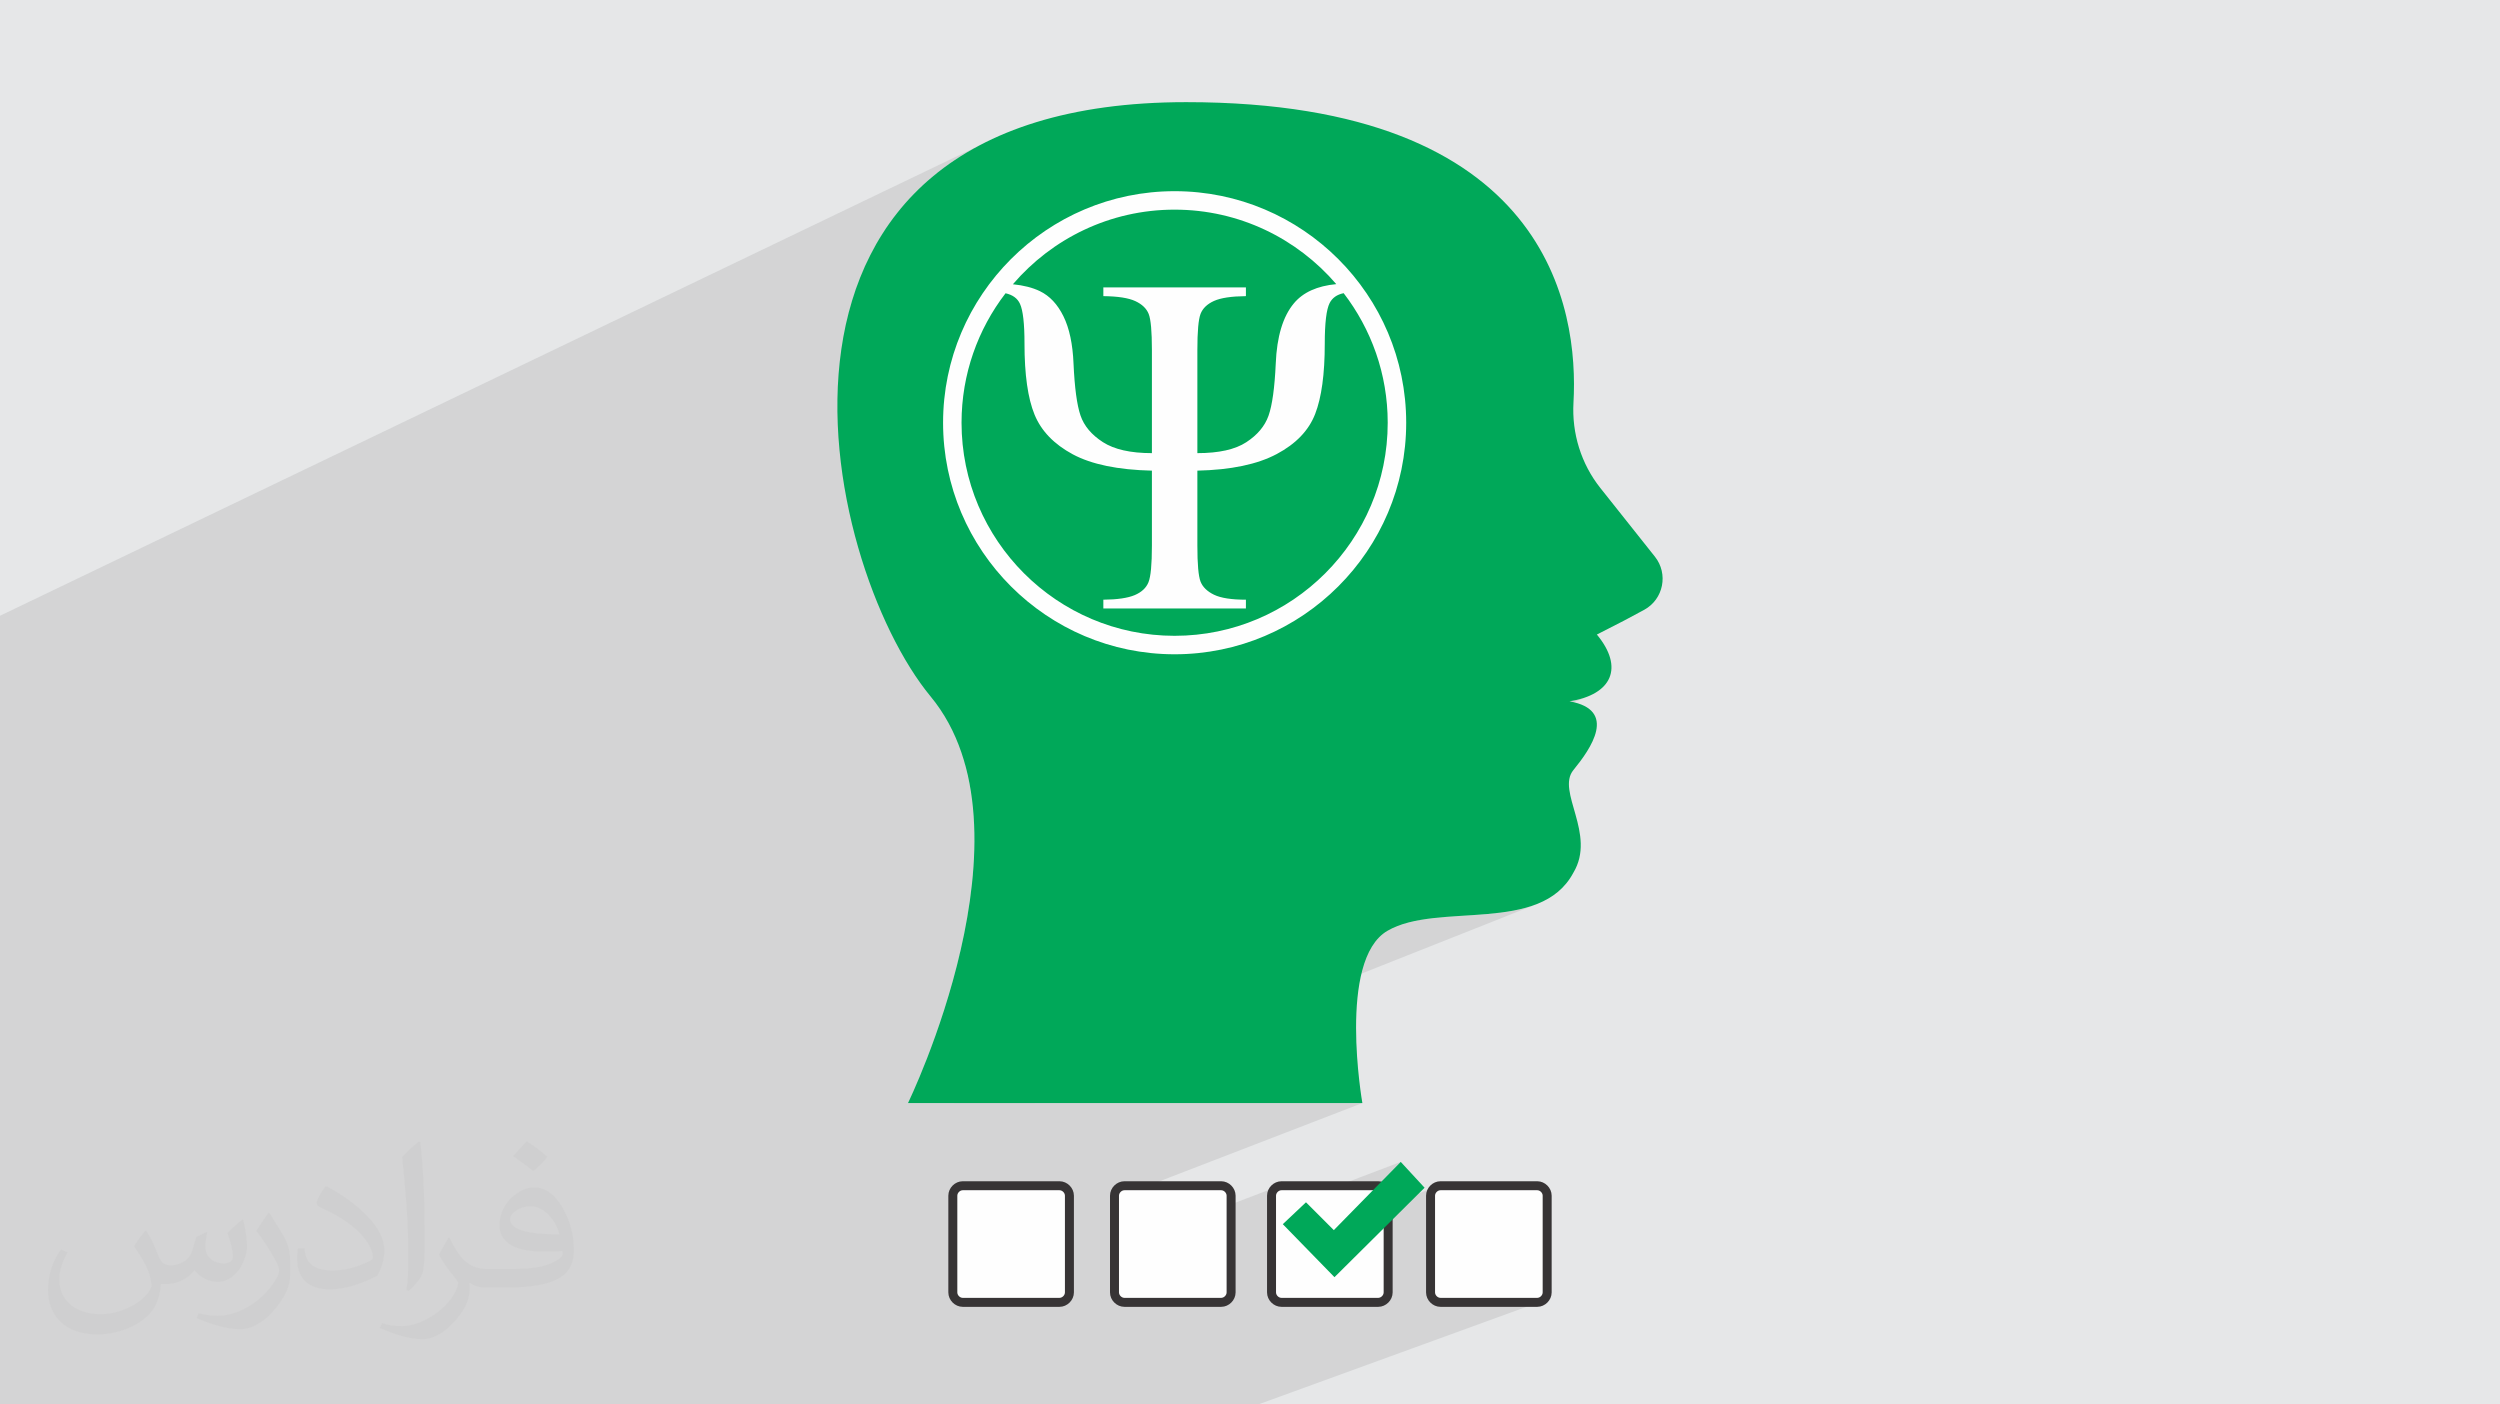
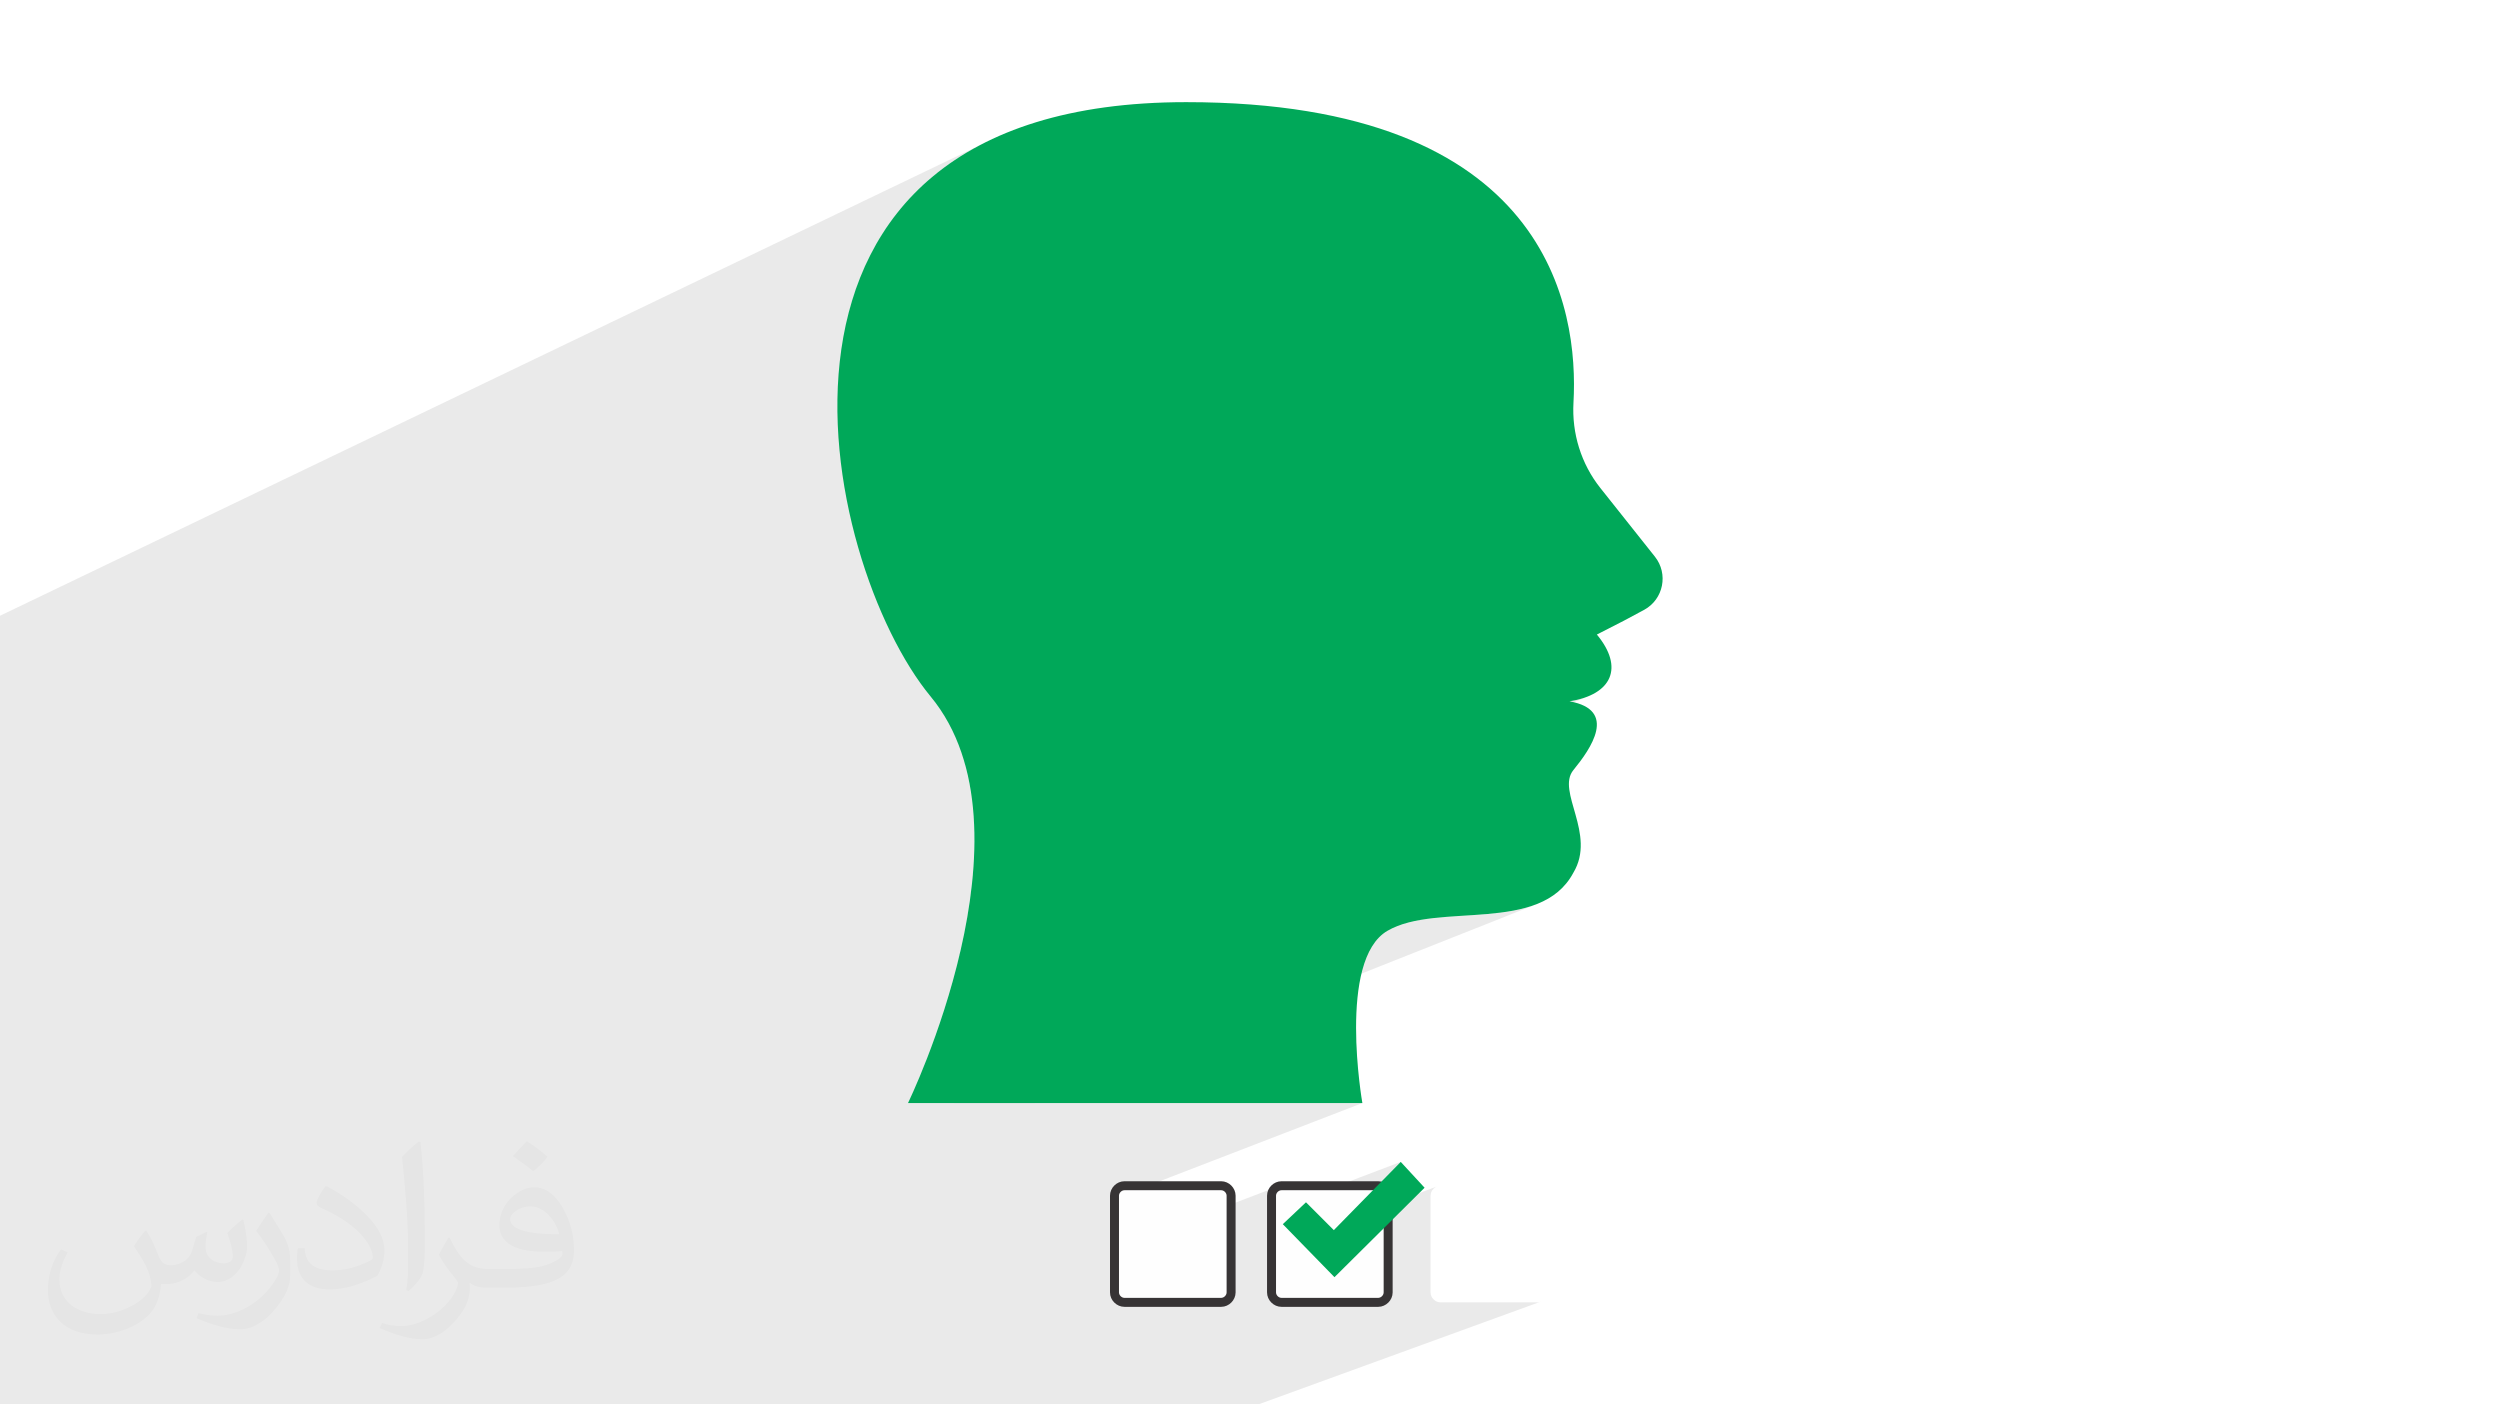
<svg xmlns="http://www.w3.org/2000/svg" xml:space="preserve" width="94.192mm" height="52.917mm" version="1.1" style="shape-rendering:geometricPrecision; text-rendering:geometricPrecision; image-rendering:optimizeQuality; fill-rule:evenodd; clip-rule:evenodd" viewBox="0 0 9419.16 5291.66">
  <defs>
    <style type="text/css">
   
    .str0 {stroke:#373435;stroke-width:33.86;stroke-miterlimit:22.926}
    .fil4 {fill:#00A859}
    .fil0 {fill:#E6E7E8}
    .fil3 {fill:#FEFEFE}
    .fil6 {fill:#FEFEFE;fill-rule:nonzero}
    .fil5 {fill:#00A859;fill-rule:nonzero}
    .fil2 {fill:#373435;fill-opacity:0.031}
    .fil1 {fill:#373435;fill-opacity:0.102}
   
  </style>
  </defs>
  <g id="Layer_x0020_1">
-     <polygon class="fil0" points="-0,0 9419.16,0 9419.16,5291.66 -0,5291.66 " />
    <polygon class="fil1" points="-0,4434.94 -0,4367.2 -0,4314.74 -0,4303.32 -0,4285.15 -0,4221.88 -0,4157.55 -0,4149.08 -0,4106.03 -0,4075 -0,4031.24 -0,3926.08 -0,3840.54 -0,3839.59 -0,3776.79 -0,3762.06 -0,3756.49 -0,3717.44 -0,3648.53 -0,3540.9 -0,3536.03 -0,3412.08 -0,3410.32 -0,3397.76 -0,3367.55 -0,3358.62 -0,3341.27 -0,3260.54 -0,3250.48 -0,3248.99 -0,3230.95 -0,3227.49 -0,3221.95 -0,3043.78 -0,3008.09 -0,2920.2 -0,2872.39 -0,2853.16 -0,2793.6 -0,2780.86 -0,2710.99 -0,2319.97 3689.22,548.39 3597.46,603 3515.59,663.98 3443.21,730.78 3379.95,802.86 3325.41,879.68 3279.2,960.69 3240.93,1045.35 3210.22,1133.11 3190.2,1209.94 4047.74,806.45 4086.38,788.96 4125.98,773.32 4166.49,759.58 4207.87,747.81 4250.04,738.05 4292.96,730.37 4336.57,724.81 4380.81,721.44 4425.64,720.3 4470.47,721.44 4514.71,724.81 4558.32,730.37 4601.24,738.05 4643.41,747.81 4684.78,759.58 4725.29,773.32 4764.9,788.96 4803.53,806.45 4841.14,825.74 4877.68,846.77 4913.08,869.49 4947.29,893.83 4980.26,919.75 5011.93,947.19 5042.25,976.1 5071.15,1006.41 5098.59,1038.08 5124.52,1071.05 5148.86,1105.26 5171.58,1140.66 5192.61,1177.19 5211.9,1214.8 5229.4,1253.43 5245.04,1293.03 5258.78,1333.55 5270.55,1374.92 5280.31,1417.09 5288,1460.01 5293.56,1503.62 5296.93,1547.86 5298.07,1592.69 5296.93,1637.52 5293.56,1681.76 5288,1725.37 5280.31,1768.29 5270.55,1810.46 5258.78,1851.84 5245.04,1892.35 5229.4,1931.95 5211.9,1970.58 5192.61,2008.19 5171.58,2044.73 5148.86,2080.13 5124.52,2114.34 5098.59,2147.3 5071.15,2178.97 5042.25,2209.29 5011.93,2238.19 4980.26,2265.63 4947.29,2291.55 4913.08,2315.9 4877.68,2338.61 4841.14,2359.64 4803.53,2378.93 4764.9,2396.43 3635.57,2879.58 3639.48,2892.63 3652.85,2952.42 3662.4,3013.59 3668.4,3075.84 3671.1,3138.89 3670.77,3202.46 3667.66,3266.26 3662.03,3330.01 3654.15,3393.42 3644.27,3456.21 3632.65,3518.09 3619.55,3578.79 3617.3,3588.08 5913.41,2642.34 5942.14,2636.68 5968.13,2629.3 5991.33,2620.29 3614.75,3598.66 3605.24,3638.01 3589.97,3695.47 3574,3750.89 3557.59,3803.98 3541,3854.46 3524.49,3902.04 3508.32,3946.44 3492.75,3987.37 3478.04,4024.55 3464.45,4057.7 3452.24,4086.53 3441.66,4110.76 3432.99,4130.09 3426.47,4144.26 3422.36,4152.96 3420.94,4155.93 3594.38,4155.93 5265.53,3488.83 5285.93,3481.65 5307.22,3475.51 5329.34,3470.31 5352.19,3465.93 5375.68,3462.27 5399.75,3459.23 5424.29,3456.68 5449.23,3454.53 5474.49,3452.66 5499.97,3450.98 5525.59,3449.36 5551.28,3447.7 5576.94,3445.9 5602.5,3443.84 5627.86,3441.42 5652.95,3438.53 5677.67,3435.05 5701.95,3430.89 5725.7,3425.94 5748.84,3420.08 5771.28,3413.2 5792.94,3405.21 3899.28,4155.93 5132.94,4155.93 4199.04,4516.13 4199.04,4705.02 4813.88,4470.49 4807.54,4474.02 4801.95,4478.67 4797.29,4484.26 4793.75,4490.6 4791.49,4497.54 4790.7,4504.88 4790.7,4562.4 5277.51,4377.6 5053.79,4605.73 5413.03,4470.49 5406.68,4474.02 5401.09,4478.67 5396.44,4484.26 5392.9,4490.6 5390.65,4497.54 5389.86,4504.88 5389.86,4869.37 5390.65,4876.71 5392.9,4883.64 5396.44,4889.99 5401.09,4895.58 5406.68,4900.23 5413.03,4903.77 5419.96,4906.02 5427.31,4906.81 5791.79,4906.81 5799.13,4906.02 5806.05,4903.77 4740.05,5291.66 4734.28,5291.66 4378.15,5291.66 4242.13,5291.66 4154.74,5291.66 4148.85,5291.66 3792.71,5291.66 3738.82,5291.66 3658,5291.66 3576.71,5291.66 3570.72,5291.66 3296.8,5291.66 3278.48,5291.66 3231.74,5291.66 3214.6,5291.66 3081.18,5291.66 3036.5,5291.66 2981.61,5291.66 2975.53,5291.66 2911.73,5291.66 2869.64,5291.66 2725.05,5291.66 2661.14,5291.66 2619.4,5291.66 2487.35,5291.66 2188.28,5291.66 2160.45,5291.66 2097.66,5291.66 1579.2,5291.66 1517.55,5291.66 1034.46,5291.66 749.28,5291.66 587.06,5291.66 -0,5291.66 -0,5086.75 -0,5078.01 " />
    <path class="fil2" d="M550.85 4636.82c17.98,27.25 29.64,53.44 41.02,82.55 8.46,16.94 12.95,48.16 52.65,48.16 11.63,0 28.32,-3.43 43.13,-11.63 16.66,-8.74 29.36,-21.97 35.99,-42.06l15.87 -53.44 38.63 -19.05 2.64 2.64c-5.28,20.12 -6.6,39.42 -6.6,54.51 0,44.7 38.63,61.65 69.32,61.65 17.98,0 34.14,-8.74 34.14,-25.15 0,-21.16 -8.99,-57.15 -20.65,-89.43 17.98,-17.98 35.99,-35.99 56.62,-50.55l3.17 1.6c8.99,38.1 14.02,75.67 14.02,100.81 0,24.61 -10.85,51.87 -19.84,69.6 -18.52,34.92 -51.33,62.71 -91.01,62.71 -30.15,0 -63.75,-15.09 -86.79,-43.13l-1.32 0c-21.69,27 -55.3,51.33 -109.02,51.33l-16.66 0c-2.64,35.46 -10.31,60.58 -21.97,83.08 -32,62.43 -127,106.63 -216.43,106.63 -124.36,0 -186.79,-71.7 -186.79,-167.21 0,-59 19.3,-113.77 48.95,-152.65l24.33 10.06c-18.52,35.46 -30.96,68.78 -30.96,101.6 0,89.43 72.77,132.03 156.64,132.03 77.8,0 174.09,-49.48 191.57,-106.88 -6.6,-62.71 -30.15,-92.07 -66.14,-149.22 10.85,-19.05 24.87,-38.1 42.34,-58.47l3.17 0 0 0 0 0 -0.02 -0.09zm1434.31 -336.55c26.19,16.41 51.87,35.71 76.99,57.94 -14.02,19.84 -31.5,37.85 -53.19,53.72 -25.15,-20.37 -50.27,-37.85 -75.95,-56.36 17.45,-19.58 34.67,-38.35 52.12,-55.3l0 0 0 0 0 0 0 0 0 0 0.03 0zm13.49 244.48c-42.34,0 -76.99,27.79 -76.99,48.41 0,44.2 84.66,57.94 186,57.4 -12.7,-51.87 -57.15,-105.84 -109.02,-105.84l0.01 0.03zm-95 236.55c55.04,0 103.2,-1.6 139.95,-10.85 41.02,-10.31 75.67,-30.96 75.67,-45.24 0,-3.71 0,-8.2 -1.32,-11.91 -23.01,2.11 -49.48,2.11 -72.49,2.11 -74.6,0 -131.75,-16.94 -154.25,-58.75 -5.56,-11.63 -9.52,-24.61 -9.52,-39.42 0,-40.49 17.45,-79.91 48.16,-107.16 25.65,-22.48 53.97,-36.5 82.8,-36.5 52.12,0 93.65,41.81 122.76,107.7 15.87,35.99 26.72,77.52 26.72,129.92 0,34.92 -9.52,64.29 -31.22,85.98 -40.49,39.17 -115.09,53.97 -229.39,53.97l-51.87 0 0 0 -13.49 0c-28.32,0 -48.69,-5.03 -64.82,-17.45l-2.64 0c0.79,6.6 1.32,12.95 1.32,19.05 0,25.65 -8.46,58.47 -25.65,84.66 -50.8,75.41 -105.84,108.2 -153.47,108.2 -48.16,0 -107.16,-18.52 -160.35,-42.6l9.52 -18.52c17.2,7.14 41.02,11.91 73.81,11.91 85.98,0 198.96,-82.55 212.98,-163.25 -3.17,-6.6 -8.99,-15.34 -17.2,-24.61 -25.15,-29.9 -41.02,-54.76 -55.83,-80.95 12.7,-25.15 24.33,-45.24 35.18,-63.5l4.5 -0.53c36.78,74.88 70.1,117.73 144.45,117.73l11.63 0 0 0 53.97 0 0 0 0 0 0 0 0 0 0 0 0.09 0.01zm-372.54 79.12c6.35,-34.39 6.88,-73.02 6.88,-109.02l0 -53.44c0,-99.75 -12.7,-244.73 -23.01,-339.19 17.98,-19.3 43.13,-42.06 62.97,-57.4l5.82 1.6c13.49,118.8 16.66,256.39 16.66,383.64 0,33.35 -1.32,65.89 -4.5,89.69 -1.85,30.15 -19.3,52.91 -56.62,87.83l-8.2 -3.71zm-383.38 -157.43c1.85,46.84 24.87,83.62 105.31,83.62 50.01,0 92.33,-12.95 139.17,-35.18 8.46,-3.71 12.95,-8.74 12.95,-12.95 0,-29.36 -22.48,-68.25 -60.32,-103.71 -36.78,-33.35 -85.47,-62.71 -130.96,-82.3 -15.62,-6.6 -20.65,-13.49 -20.65,-20.12 0,-13.49 17.98,-41.81 32.82,-62.18l5.03 -0.53c52.12,27.25 110.34,67.74 153.47,112.7 39.17,41.53 63.5,83.62 63.5,129.39 0,33.86 -10.31,65.61 -27,95.25 -57.15,28.83 -118.01,50.8 -178.33,50.8 -73.28,0 -123.29,-34.39 -123.29,-115.09 0,-8.74 0,-22.22 3.17,-39.7l25.15 0 0 0 0 0 0 0 0 0 0 0 -0.02 0zm-132.57 -133.1l45.52 73.56c16.66,27.25 32.28,56.9 32.28,103.71l0 59.79c0,48.41 -30.96,100.28 -80.95,151.61 -39.17,34.67 -73.81,49.48 -105.84,49.48 -47.62,0 -102.13,-14.81 -165.1,-41.81l7.14 -18.52c19.84,5.28 42.85,9.78 71.17,9.78 90.5,-0.53 183.08,-66.67 225.42,-147.37 5.03,-9.27 6.88,-17.98 6.88,-24.08 0,-9.27 -5.03,-19.58 -8.99,-28.83 -23.01,-43.38 -48.69,-83.08 -76.99,-119.86 14.81,-23.29 29.64,-45.77 45.77,-68l3.71 0.53 0 0 0 0 0 0 0 0 0 0 -0.02 0.01z" />
    <g id="_2444010458272">
      <g>
-         <path class="fil3 str0" d="M3627.33 4467.45l364.48 0c19.95,0 37.4,17.48 37.4,37.43l0 364.49c0,19.96 -17.48,37.44 -37.4,37.44l-364.48 0c-19.98,0 -37.4,-17.48 -37.4,-37.44l0 -364.49c0,-19.98 17.48,-37.43 37.4,-37.43z" />
        <path class="fil3 str0" d="M4236.48 4467.45l364.47 0c19.98,0 37.44,17.48 37.44,37.43l0 364.49c0,19.96 -17.48,37.44 -37.44,37.44l-364.47 0c-19.96,0 -37.44,-17.48 -37.44,-37.44l0 -364.49c0,-19.98 17.48,-37.43 37.44,-37.43z" />
        <path class="fil3 str0" d="M4828.14 4467.45l364.49 0c19.95,0 37.45,17.48 37.45,37.43l0 364.49c0,19.96 -17.48,37.44 -37.45,37.44l-364.49 0c-19.96,0 -37.44,-17.48 -37.44,-37.44l0 -364.49c0,-19.98 17.51,-37.43 37.44,-37.43z" />
-         <path class="fil3 str0" d="M5427.31 4467.45l364.48 0c19.98,0 37.43,17.48 37.43,37.43l0 364.49c0,19.96 -17.48,37.44 -37.43,37.44l-364.48 0c-19.98,0 -37.45,-17.48 -37.45,-37.44l0 -364.49c0,-19.98 17.47,-37.43 37.45,-37.43z" />
        <polygon class="fil4" points="5277.51,4377.6 5367.36,4474.94 5027.84,4811.97 4833.15,4612.25 4920.51,4529.84 5025.34,4634.74 " />
      </g>
      <g>
        <path class="fil5" d="M5132.94 4155.93c0,0 -94.81,-539.77 94.84,-649.18 189.62,-109.41 576.22,14.59 700.22,-218.81 87.52,-145.9 -65.64,-306.36 0,-386.58 65.66,-80.24 167.77,-226.31 -14.59,-259.02 160.46,-25.47 206,-127.58 103.01,-251.58 76.08,-38.18 134.36,-68.96 178.76,-93.4 72.4,-39.88 91.37,-135.31 39.96,-200.03l-205.62 -258.77c-72.37,-91.12 -107.73,-205.77 -101.18,-321.98 19.71,-350.45 -89.91,-1131.72 -1459.17,-1131.72 -1765.16,0 -1378.58,1736.03 -962.83,2239.31 415.77,503.3 -85.4,1531.76 -85.4,1531.76l1712 0z" />
-         <path class="fil6" d="M4425.64 2395.52c-442.67,0 -802.88,-360.15 -802.88,-802.83 0,-183.37 61.91,-352.45 165.79,-487.74 26.77,5.85 44.98,19.06 54.43,39.8 11.34,24.67 16.97,74.5 16.97,149.43 0,117.15 12.65,206.53 37.94,268.08 25.26,61.54 73.27,111.38 144.1,149.51 70.79,37.96 170.1,58.53 298.02,61.46l0 282.88c0,70.83 -4.35,116.73 -13.03,137.89 -8.58,21.07 -25.81,37.13 -51.7,48.16 -25.86,10.96 -65.26,16.81 -118.22,17.31l0 33.03 537.13 0 0 -33.03c-54.13,0 -94.11,-6.19 -120.02,-18.65 -25.86,-12.54 -42.8,-29.01 -50.88,-49.5 -7.98,-20.57 -12,-65.64 -12,-135.21l0 -282.88c126.69,-2.93 226.24,-23.75 298.91,-62.47 72.55,-38.54 120.85,-88.97 144.94,-151.18 24.09,-62.13 36.14,-150.35 36.14,-264.57 0,-77.85 6.13,-128.94 18.26,-153.02 10.13,-19.9 27.79,-32.28 52.9,-37.38 103.96,135.38 166,304.54 166,488.08 0,442.68 -360.18,802.83 -802.8,802.83zm0 -1605.65c243.41,0 461.68,109.04 608.98,280.62 -71.88,6.78 -125.16,30.86 -159.78,72.5 -41.33,49.59 -64.09,125.26 -68.24,227.03 -4.18,91.56 -13.28,157.03 -27.21,196.25 -13.96,39.3 -41.93,72.58 -83.92,99.93 -41.91,27.42 -103.29,41.05 -184.18,41.05l0 -388.99c0,-69.66 4.02,-114.81 12,-135.63 8.08,-20.82 24.84,-37.05 50.45,-48.67 25.55,-11.62 65.72,-17.64 120.45,-18.23l0 -33.03 -537.13 0 0 33.03c54.68,0.59 94.88,6.86 120.4,18.73 25.61,11.88 42.39,28.1 50.5,48.59 8,20.57 12.05,65.55 12.05,135.21l0 388.99c-80.34,0 -141.95,-13.88 -184.67,-41.47 -42.91,-27.68 -70.99,-61.13 -84.35,-100.43 -13.41,-39.13 -22.17,-104.36 -26.29,-195.33 -3,-73.75 -15.69,-133.21 -38,-178.45 -22.26,-45.23 -51.86,-76.76 -88.7,-94.57 -27.47,-13.29 -61.48,-21.99 -101.8,-26 147.3,-171.92 365.75,-281.13 609.44,-281.13zm0 -69.57c-481.05,0 -872.44,391.33 -872.44,872.39 0,481.06 391.39,872.4 872.44,872.4 481.04,0 872.43,-391.34 872.43,-872.4 0,-481.06 -391.39,-872.39 -872.43,-872.39z" />
      </g>
    </g>
  </g>
</svg>